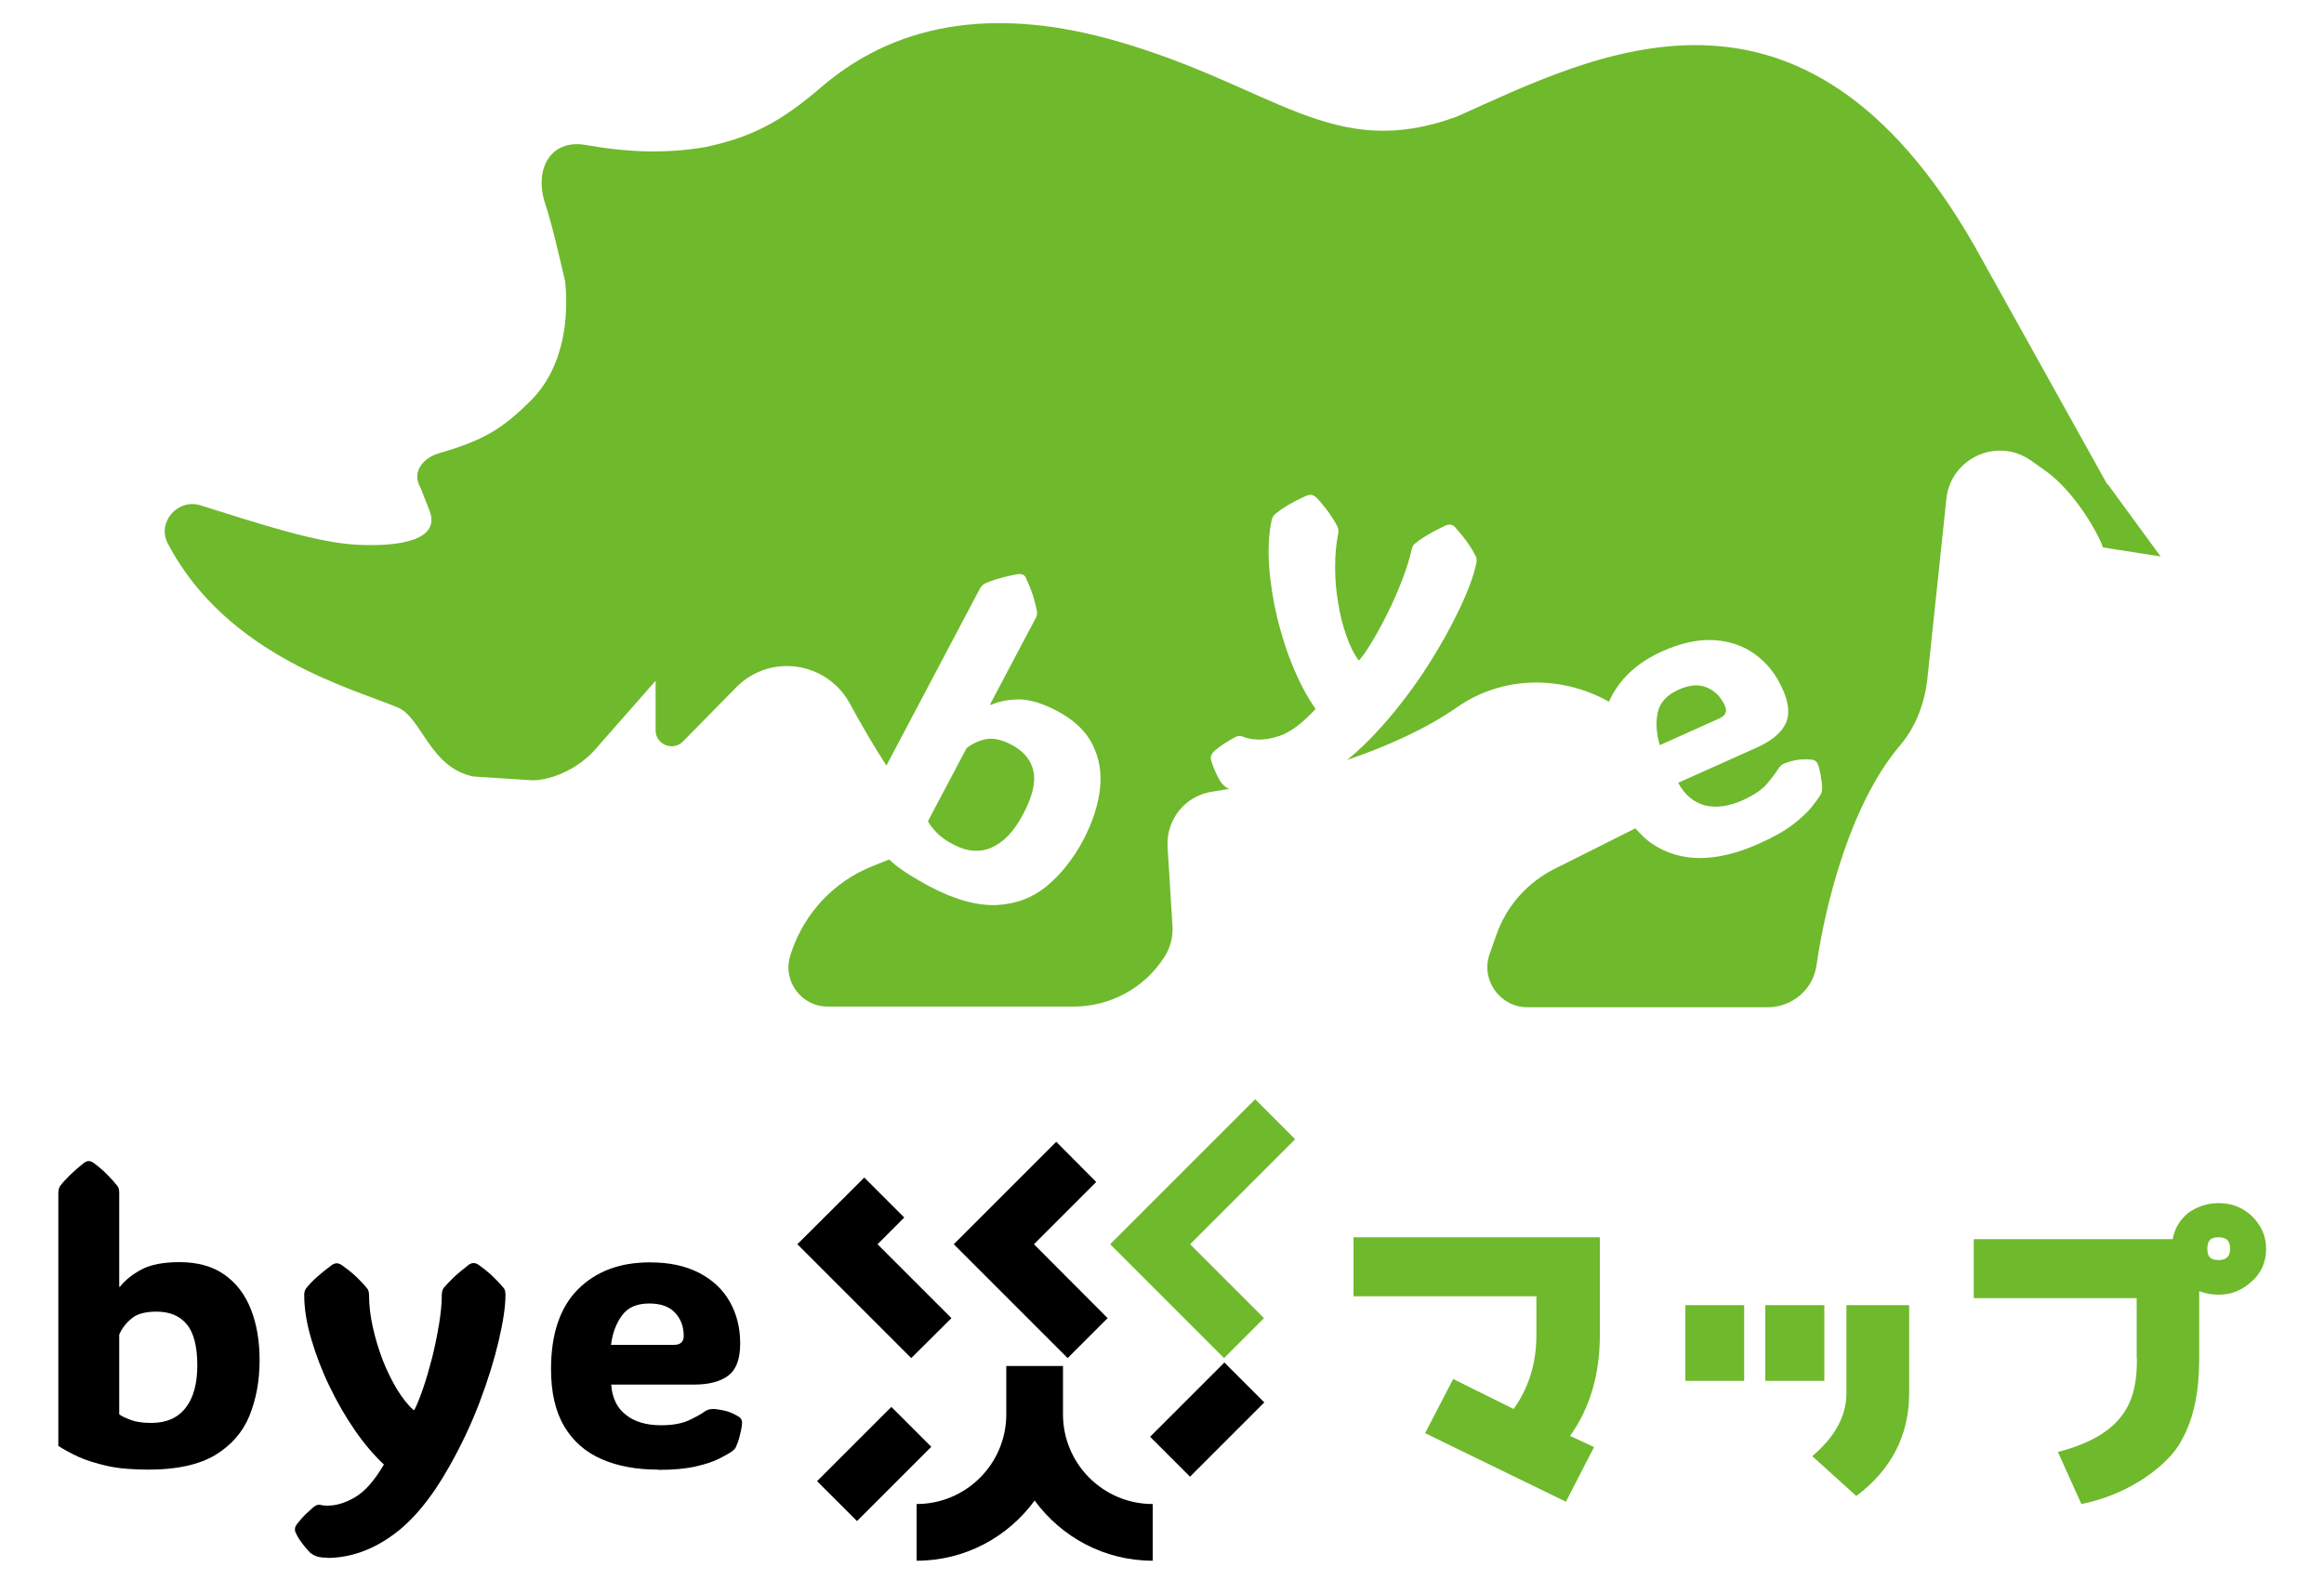
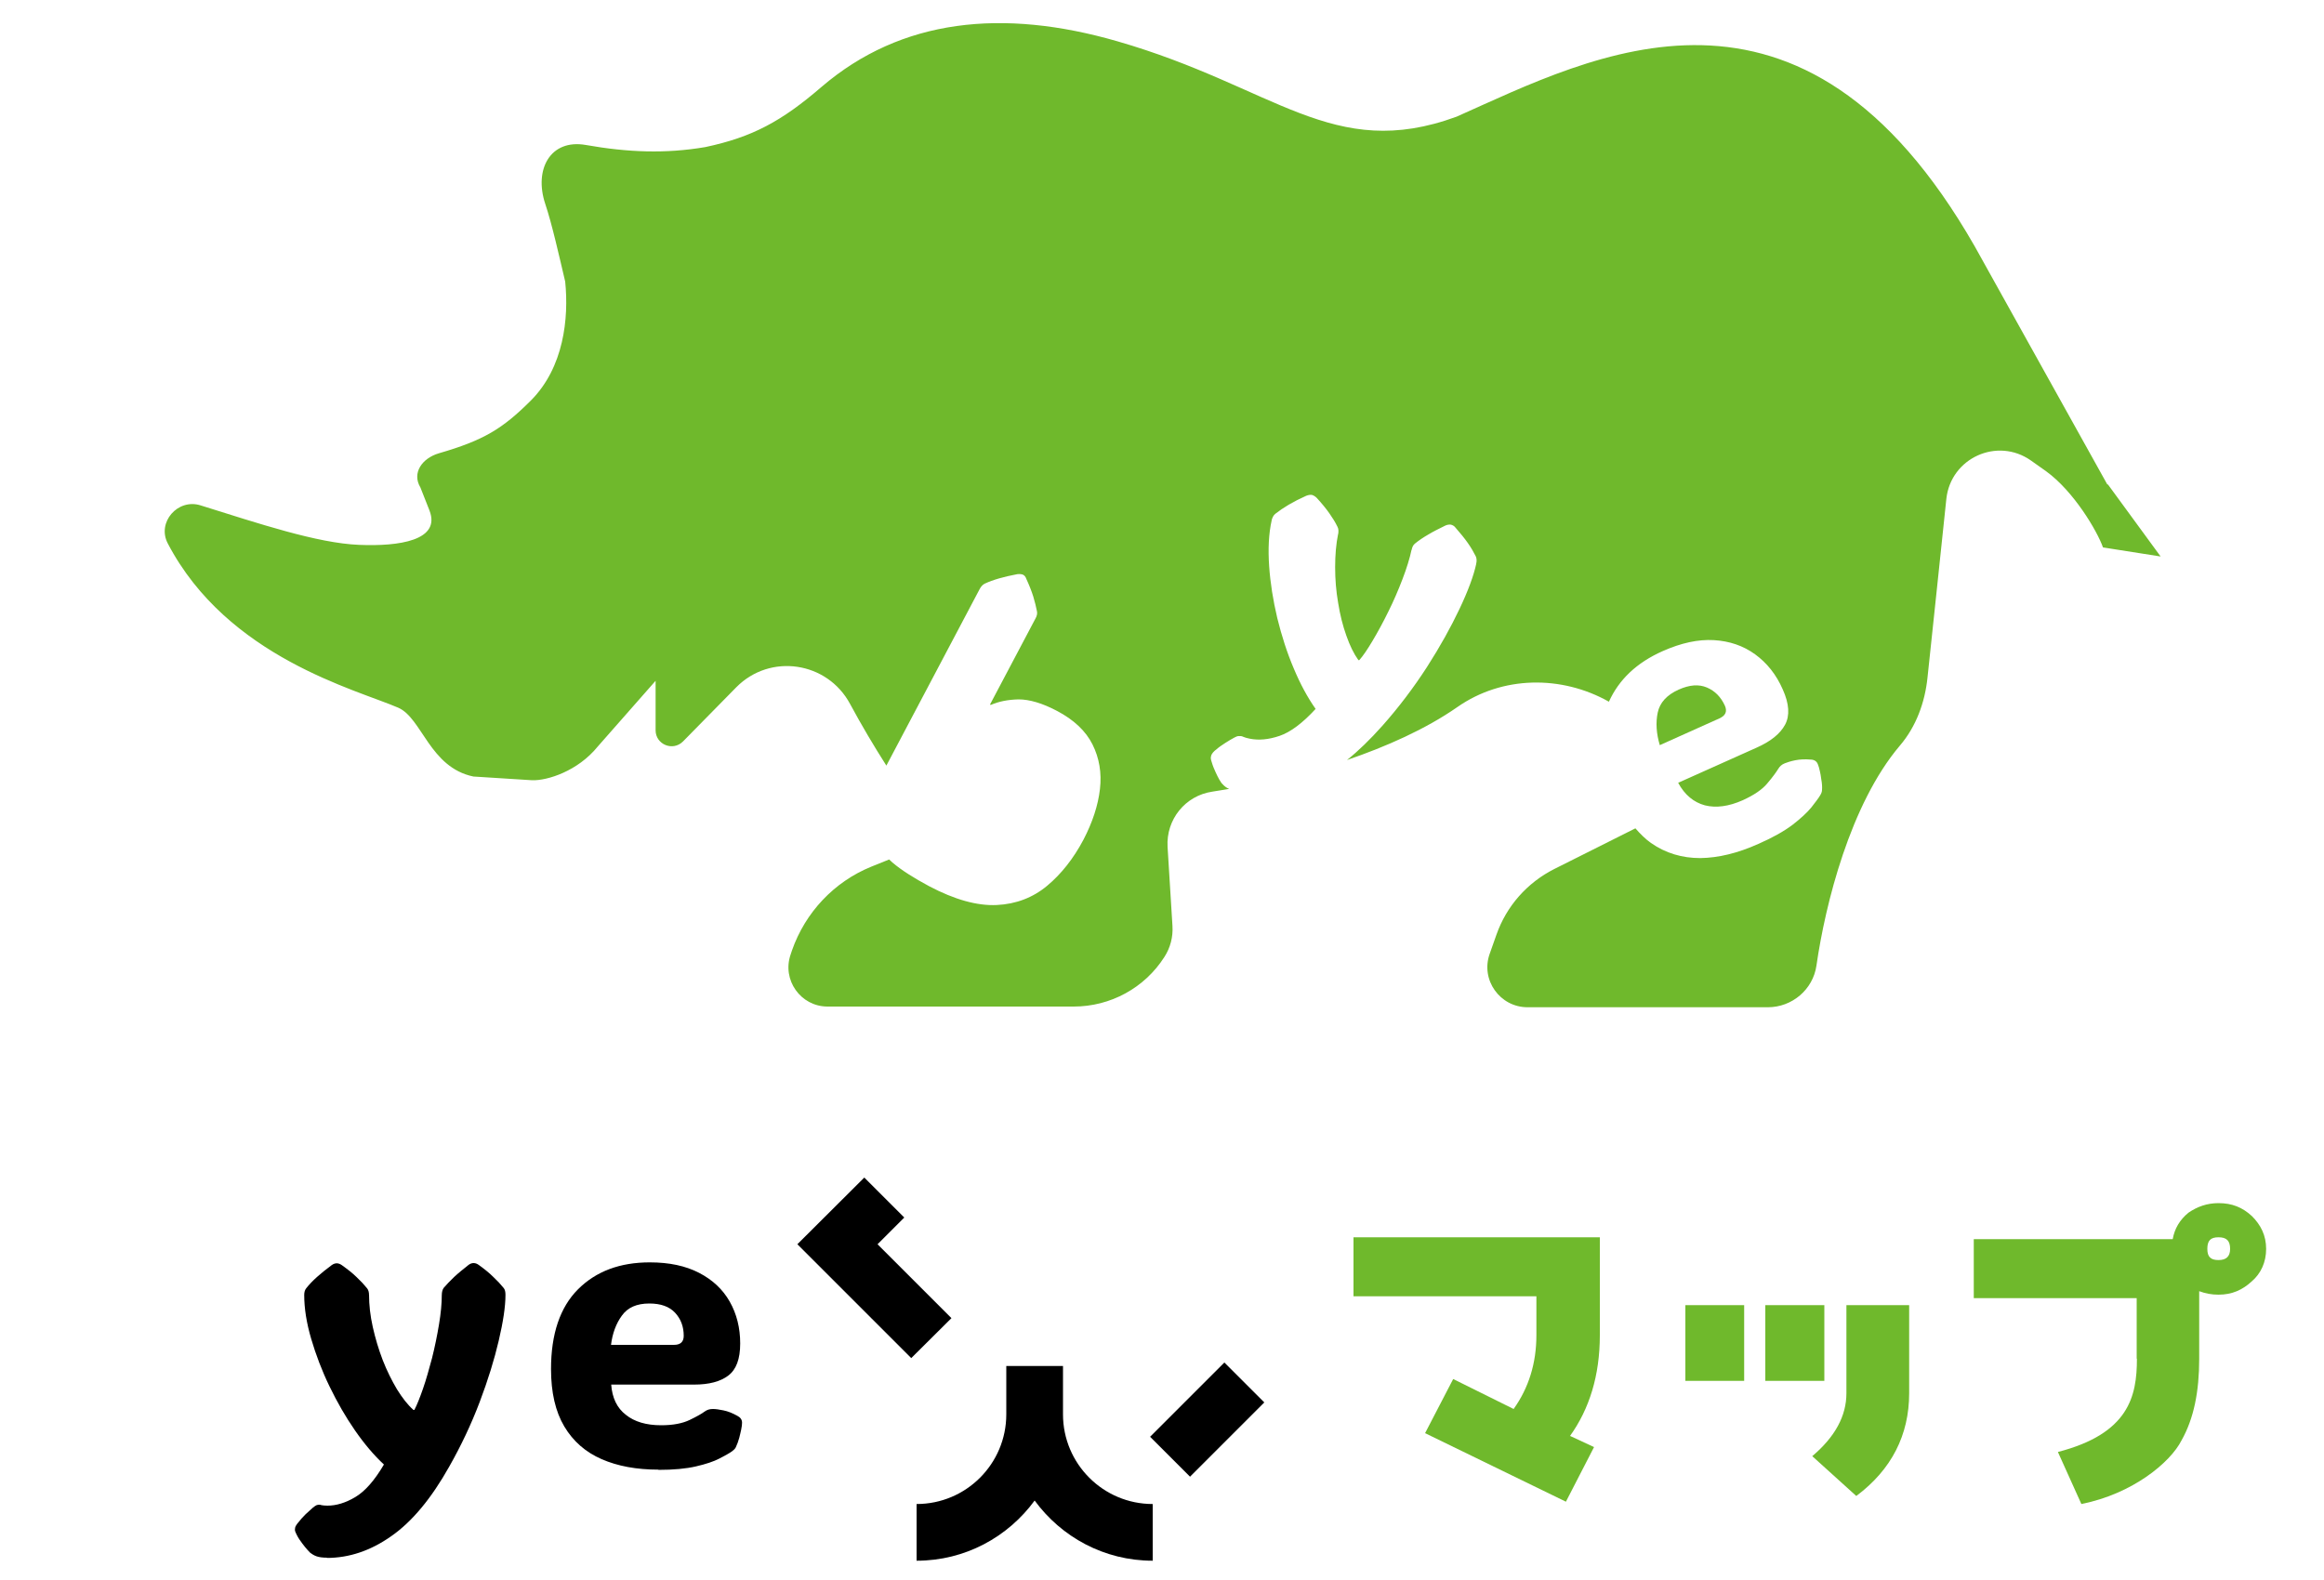
<svg xmlns="http://www.w3.org/2000/svg" id="_レイヤー_1" viewBox="0 0 100 68">
  <defs>
    <style>.cls-1{fill:#6fb92c;}</style>
  </defs>
  <path class="cls-1" d="M90.67,20.84l-5.7-10.24c-7.45-13.02-16.41-8.2-22.29-5.58-5.34,1.96-7.8-1.28-14.59-3.24-4.94-1.43-9.31-.98-12.74,1.96-1.73,1.49-2.98,2.16-5,2.59-1.7.29-3.33.23-5.14-.09-1.53-.27-2.24,1.05-1.75,2.53.29.86.61,2.29.86,3.35.16,1.58-.06,3.69-1.47,5.11-1.23,1.23-2.04,1.72-3.97,2.28-.71.21-1.17.84-.79,1.47l.39.99c.5,1.29-1.31,1.55-3.02,1.48-1.81-.07-4.36-.93-6.83-1.7-.98-.31-1.89.73-1.41,1.64,2.57,4.91,8.13,6.29,9.92,7.07,1.02.45,1.35,2.57,3.23,2.96l2.53.16c.65.02,1.96-.39,2.82-1.45l2.49-2.83v2.13c0,.61.74.92,1.18.48l2.29-2.33c1.46-1.48,3.92-1.11,4.9.72.49.91,1.03,1.82,1.56,2.65l4.01-7.59c.06-.12.14-.2.22-.24.36-.17.83-.3,1.41-.41.1-.01.17,0,.23.02.07.03.12.09.15.18.13.28.23.54.3.76.07.23.12.44.16.64.02.09,0,.2-.07.32l-1.95,3.69.03.02c.34-.15.74-.23,1.2-.24.46,0,1.02.16,1.66.5.72.38,1.23.86,1.52,1.44.29.58.4,1.22.32,1.92-.08.7-.32,1.43-.71,2.18-.43.81-.95,1.47-1.56,1.98-.61.51-1.34.79-2.17.83-.84.04-1.81-.23-2.91-.81-.65-.35-1.18-.68-1.58-1.02-.05-.04-.09-.09-.14-.13l-.77.31c-1.6.65-2.84,1.97-3.41,3.6l-.06.18c-.38,1.09.43,2.24,1.59,2.24h10.59c1.58,0,3.05-.8,3.9-2.13.26-.4.38-.87.35-1.34l-.21-3.4c-.07-1.18.76-2.21,1.93-2.38.22-.03.47-.08.72-.12-.03-.01-.07-.03-.09-.04-.1-.06-.18-.14-.24-.21-.12-.17-.23-.4-.35-.69-.03-.07-.05-.15-.08-.24-.03-.09-.04-.16-.02-.22.01-.06.04-.11.08-.16.04-.04.08-.09.13-.12.11-.1.25-.2.41-.3.16-.1.29-.18.39-.23.07-.04.13-.06.17-.06.04,0,.08,0,.11,0,.03,0,.07.02.12.04.05.02.14.05.25.07.39.08.82.04,1.29-.12.47-.16.99-.55,1.55-1.16-.34-.48-.66-1.07-.94-1.74-.29-.68-.52-1.4-.71-2.17-.18-.76-.3-1.51-.35-2.24-.05-.73-.02-1.39.11-1.97v.02s0-.03,0-.03h0c.03-.11.08-.21.16-.27.33-.26.76-.52,1.32-.77.1-.04.18-.05.25-.04.07.02.14.06.21.13.22.24.4.46.54.66.14.2.26.39.35.58.05.09.05.2.03.33v-.03c-.09.44-.13.92-.13,1.44,0,.52.04,1.03.13,1.54.08.51.2.98.35,1.4.15.43.32.78.52,1.06h.04c.16-.18.35-.46.57-.83.22-.37.45-.79.68-1.26.23-.46.43-.93.61-1.4.18-.47.31-.89.39-1.27v.03c.02-.13.07-.23.15-.29.16-.13.35-.26.56-.38.21-.13.46-.25.74-.39.09-.04.17-.05.24-.04.08.02.15.06.2.13.21.24.39.46.53.66.14.2.25.39.34.57.04.09.05.19.02.32,0,0,0-.01,0-.02v.03s0,0,0,0c-.11.51-.35,1.16-.72,1.94-.37.78-.83,1.61-1.4,2.5-.57.88-1.21,1.73-1.93,2.54-.51.57-1.01,1.06-1.51,1.46,1.69-.58,3.37-1.32,4.75-2.28,1.93-1.35,4.48-1.38,6.52-.23.43-.95,1.19-1.68,2.32-2.18.79-.35,1.52-.51,2.2-.47.67.04,1.26.24,1.77.61.51.37.91.87,1.19,1.51.28.62.31,1.13.1,1.52-.21.39-.62.72-1.23.99l-3.37,1.51c.28.52.67.84,1.15.97.48.12,1.02.05,1.63-.22.48-.22.84-.46,1.06-.73.23-.27.38-.48.46-.61.07-.12.16-.2.29-.25.1-.04.25-.09.45-.13.2-.04.42-.05.65-.03.16,0,.27.07.32.2.03.07.06.17.09.31.02.08.04.2.06.35.03.16.04.31.03.45,0,.07-.03.15-.08.23-.07.12-.2.29-.38.52-.18.22-.45.47-.81.75-.36.27-.85.55-1.47.82-.89.4-1.72.6-2.5.61-.78,0-1.49-.21-2.12-.65-.24-.17-.46-.39-.67-.63l-3.49,1.75c-1.17.59-2.06,1.6-2.49,2.83l-.29.82c-.4,1.12.44,2.3,1.63,2.3h10.34c1.04,0,1.94-.76,2.09-1.79.38-2.65,1.46-6.96,3.59-9.47.7-.82,1.08-1.86,1.19-2.94.21-2.01.55-5.16.81-7.68.19-1.76,2.19-2.67,3.64-1.65l.65.46c1.19.86,2.2,2.57,2.45,3.28l2.48.39-2.26-3.09Z" />
  <path class="cls-1" d="M74.22,30.37c-.17-.37-.42-.63-.77-.78-.35-.15-.75-.12-1.22.09-.51.23-.81.56-.9.99-.09.43-.06.9.09,1.4l2.56-1.15c.27-.12.35-.3.24-.55Z" />
-   <path class="cls-1" d="M42.68,36.47c.52-.23.97-.71,1.35-1.44.39-.74.54-1.35.44-1.83-.1-.48-.41-.86-.93-1.14-.42-.22-.79-.31-1.1-.25-.31.06-.6.19-.85.39l-1.66,3.14c.07.14.19.3.36.48.17.18.41.36.74.53.59.31,1.14.35,1.66.12Z" />
-   <path d="M6.41,63.25c-.71,0-1.32-.05-1.8-.16s-.9-.24-1.23-.39c-.33-.15-.62-.31-.87-.47v-10.88c0-.13.03-.24.08-.31.23-.3.57-.63,1.02-.99.08-.06.15-.08.21-.08.07,0,.14.03.21.08.24.18.44.35.6.52.16.16.3.32.42.47.06.07.08.17.08.31v4.03h.03c.22-.28.53-.53.92-.74.39-.21.94-.32,1.64-.32.79,0,1.43.18,1.94.54s.89.86,1.14,1.5.37,1.36.37,2.18c0,.89-.15,1.69-.44,2.4-.29.71-.79,1.27-1.48,1.69-.7.41-1.65.62-2.85.62ZM6.51,61.24c.64,0,1.13-.21,1.47-.64.34-.43.51-1.04.51-1.84s-.15-1.4-.45-1.76c-.3-.37-.74-.55-1.31-.55-.46,0-.81.09-1.05.28-.24.19-.43.43-.55.71v3.43c.12.09.3.17.52.25.22.08.51.12.87.12Z" />
  <path d="M14.09,67.04c-.2,0-.36-.02-.47-.06-.11-.04-.19-.09-.27-.15-.14-.14-.3-.33-.47-.58-.04-.06-.08-.13-.12-.21-.04-.08-.07-.15-.07-.2,0-.06.01-.12.04-.17.03-.05.06-.1.1-.14.09-.12.2-.24.32-.36.13-.12.24-.22.32-.29.06-.05.11-.08.15-.1.04-.01.07-.02.1-.02s.07,0,.12.02c.06.01.14.02.25.02.38,0,.78-.12,1.2-.37.42-.25.83-.72,1.23-1.4-.42-.39-.83-.87-1.24-1.46s-.77-1.22-1.1-1.9c-.33-.68-.59-1.37-.79-2.05-.2-.68-.3-1.31-.3-1.89,0-.12.03-.22.09-.29.25-.32.62-.64,1.09-.99.08-.06.16-.08.22-.08.07,0,.15.03.22.08.25.18.47.35.64.52.17.16.32.32.44.47.06.07.09.17.09.31v-.03c0,.44.05.9.16,1.39.11.49.25.96.43,1.43.18.46.39.88.61,1.25.23.37.46.67.71.89h.04c.11-.21.23-.51.37-.91.14-.4.26-.84.39-1.32.12-.48.22-.97.3-1.45.08-.48.12-.9.12-1.28v.02c0-.13.03-.24.08-.31.13-.15.28-.31.45-.47.17-.16.38-.33.62-.52.08-.06.15-.08.22-.08.08,0,.15.03.22.08.25.18.46.35.63.52.17.16.32.32.44.47.06.07.08.17.08.3,0,.5-.1,1.16-.29,1.97-.19.81-.46,1.69-.82,2.64-.36.95-.8,1.88-1.31,2.78-.77,1.37-1.6,2.37-2.49,2.99-.89.63-1.82.94-2.78.94ZM13.11,55.69h0v.02-.02ZM21.79,55.69v.02h0v-.02Z" />
  <path d="M28.33,63.25c-.94,0-1.75-.15-2.44-.45-.69-.3-1.23-.77-1.61-1.41-.38-.64-.57-1.46-.57-2.47,0-1.51.39-2.66,1.16-3.43.78-.78,1.81-1.16,3.09-1.16.84,0,1.54.15,2.12.45.58.3,1.02.71,1.32,1.24.3.53.45,1.13.45,1.8s-.17,1.12-.51,1.38c-.34.26-.83.39-1.48.39h-3.56c.04.57.25,1.01.63,1.3.37.3.88.45,1.52.45.51,0,.92-.08,1.23-.23.31-.15.52-.27.64-.36.11-.08.22-.11.36-.11.11,0,.26.02.45.06.2.04.39.12.59.23.14.07.21.17.21.3,0,.07-.01.17-.04.31-.02.08-.04.19-.08.34-.04.15-.09.28-.15.41-.03.06-.09.12-.16.17-.11.08-.29.18-.54.31-.25.13-.58.24-1.01.34-.43.1-.97.15-1.62.15ZM26.29,57.88h2.71c.28,0,.42-.13.42-.39,0-.39-.12-.72-.37-.99-.25-.27-.62-.4-1.11-.4-.54,0-.93.17-1.18.52-.25.34-.41.77-.47,1.27Z" />
  <polygon points="39.21 58.45 34.31 53.55 37.19 50.68 38.91 52.4 37.76 53.55 40.94 56.73 39.21 58.45" />
-   <polygon points="45.94 58.45 41.04 53.55 45.45 49.14 47.17 50.87 44.49 53.55 47.66 56.73 45.94 58.45" />
-   <polygon class="cls-1" points="52.67 58.45 47.77 53.55 54.01 47.31 55.73 49.03 51.21 53.55 54.39 56.73 52.67 58.45" />
-   <rect x="35.35" y="61.79" width="4.52" height="2.43" transform="translate(-33.53 45.05) rotate(-45)" />
  <rect x="49.69" y="59.88" width="4.52" height="2.43" transform="translate(-27.99 54.63) rotate(-45)" />
  <path d="M45.74,60.87v-2.08h-2.44v2.08c0,2.13-1.73,3.86-3.86,3.86v2.44c2.09,0,3.93-1.02,5.08-2.59,1.15,1.57,2.99,2.59,5.08,2.59v-2.44c-2.13,0-3.86-1.73-3.86-3.86Z" />
  <path class="cls-1" d="M67.56,61.8l1.03.48-1.21,2.35-6.06-2.95,1.21-2.33,2.6,1.29c.65-.91.98-1.97.98-3.18v-1.67h-7.87v-2.54h10.6v4.21c0,1.74-.45,3.18-1.29,4.35Z" />
  <path class="cls-1" d="M72.52,59.43v-3.26h2.53v3.26h-2.53ZM75.96,59.43v-3.26h2.54v3.26h-2.54ZM79.87,64.38l-1.89-1.71c.98-.83,1.47-1.73,1.47-2.71v-3.79h2.7v3.79c0,1.8-.76,3.29-2.27,4.42Z" />
  <path class="cls-1" d="M91.94,58.47v-2.6h-7.01v-2.54h8.56c.08-.45.3-.83.68-1.14.38-.26.8-.41,1.29-.41.58,0,1.03.18,1.44.56.38.38.61.83.61,1.41s-.23,1.06-.61,1.39c-.41.38-.86.58-1.44.58-.3,0-.56-.05-.83-.15v2.91c0,1.41-.23,2.57-.76,3.51-.48.95-2.1,2.3-4.31,2.74l-1.01-2.24c3.05-.79,3.4-2.39,3.4-4.01ZM95.96,53.75c0-.35-.15-.5-.5-.5s-.48.15-.48.5.15.48.48.48.5-.15.5-.48Z" />
</svg>